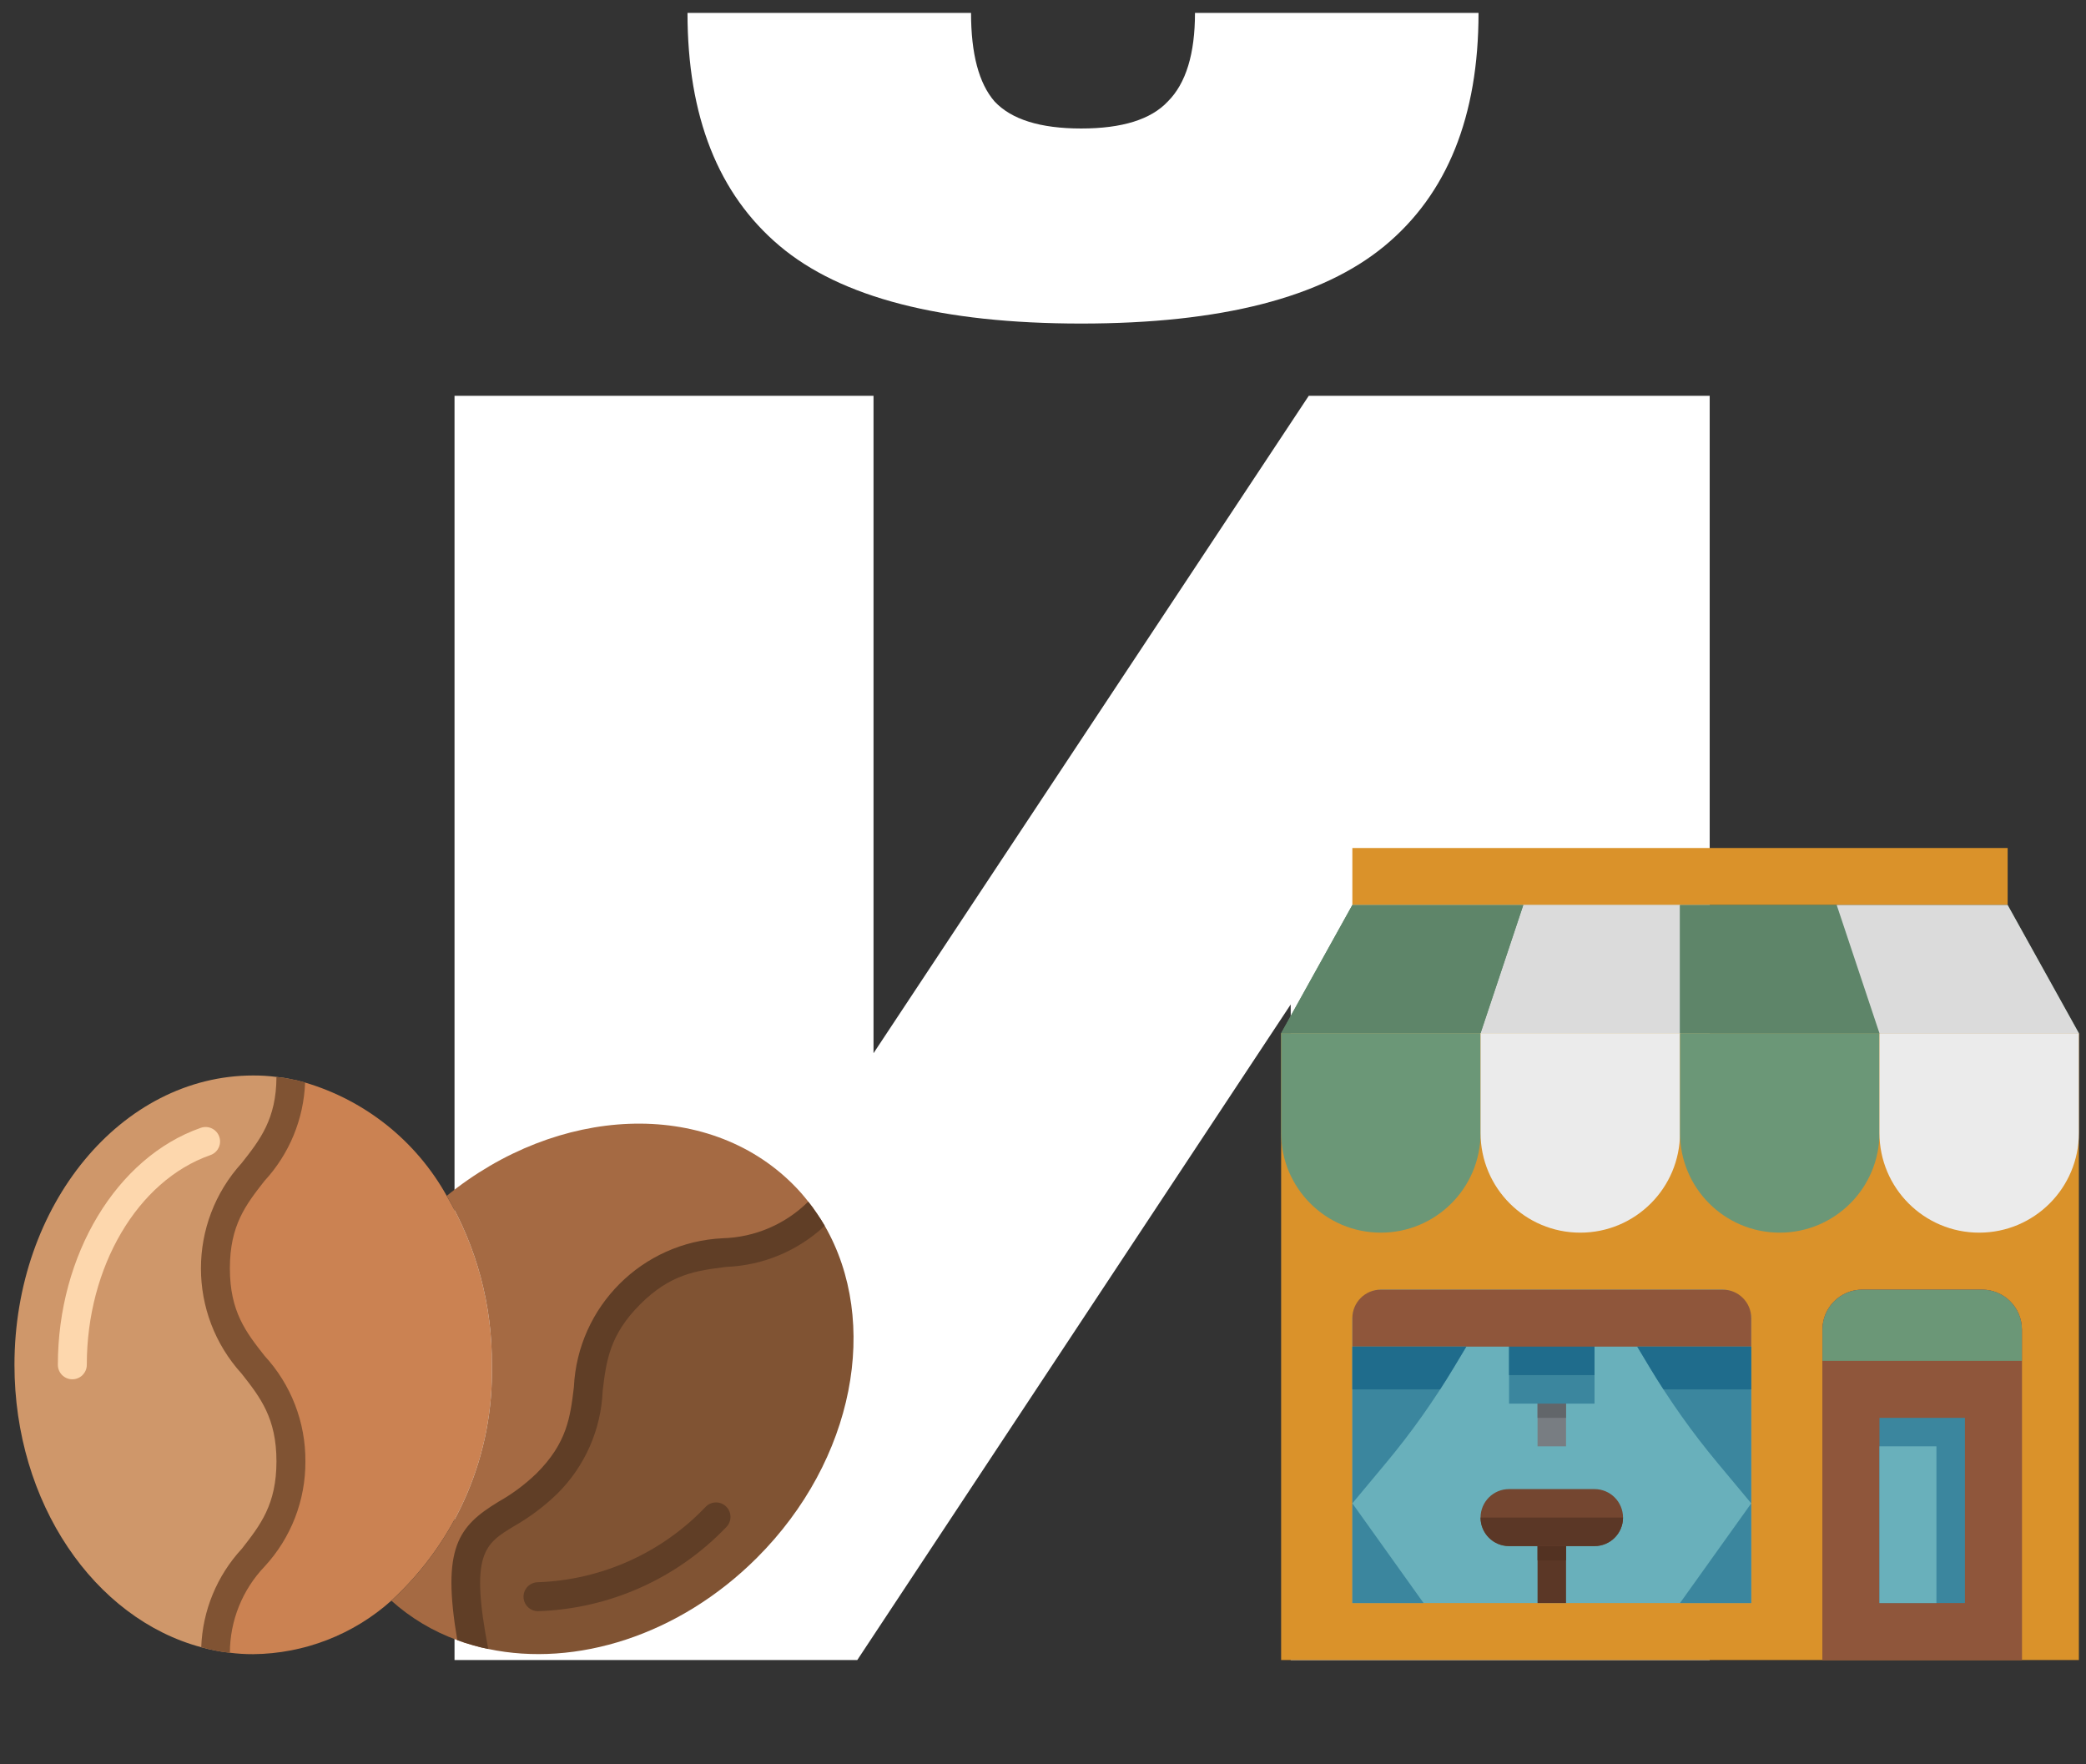
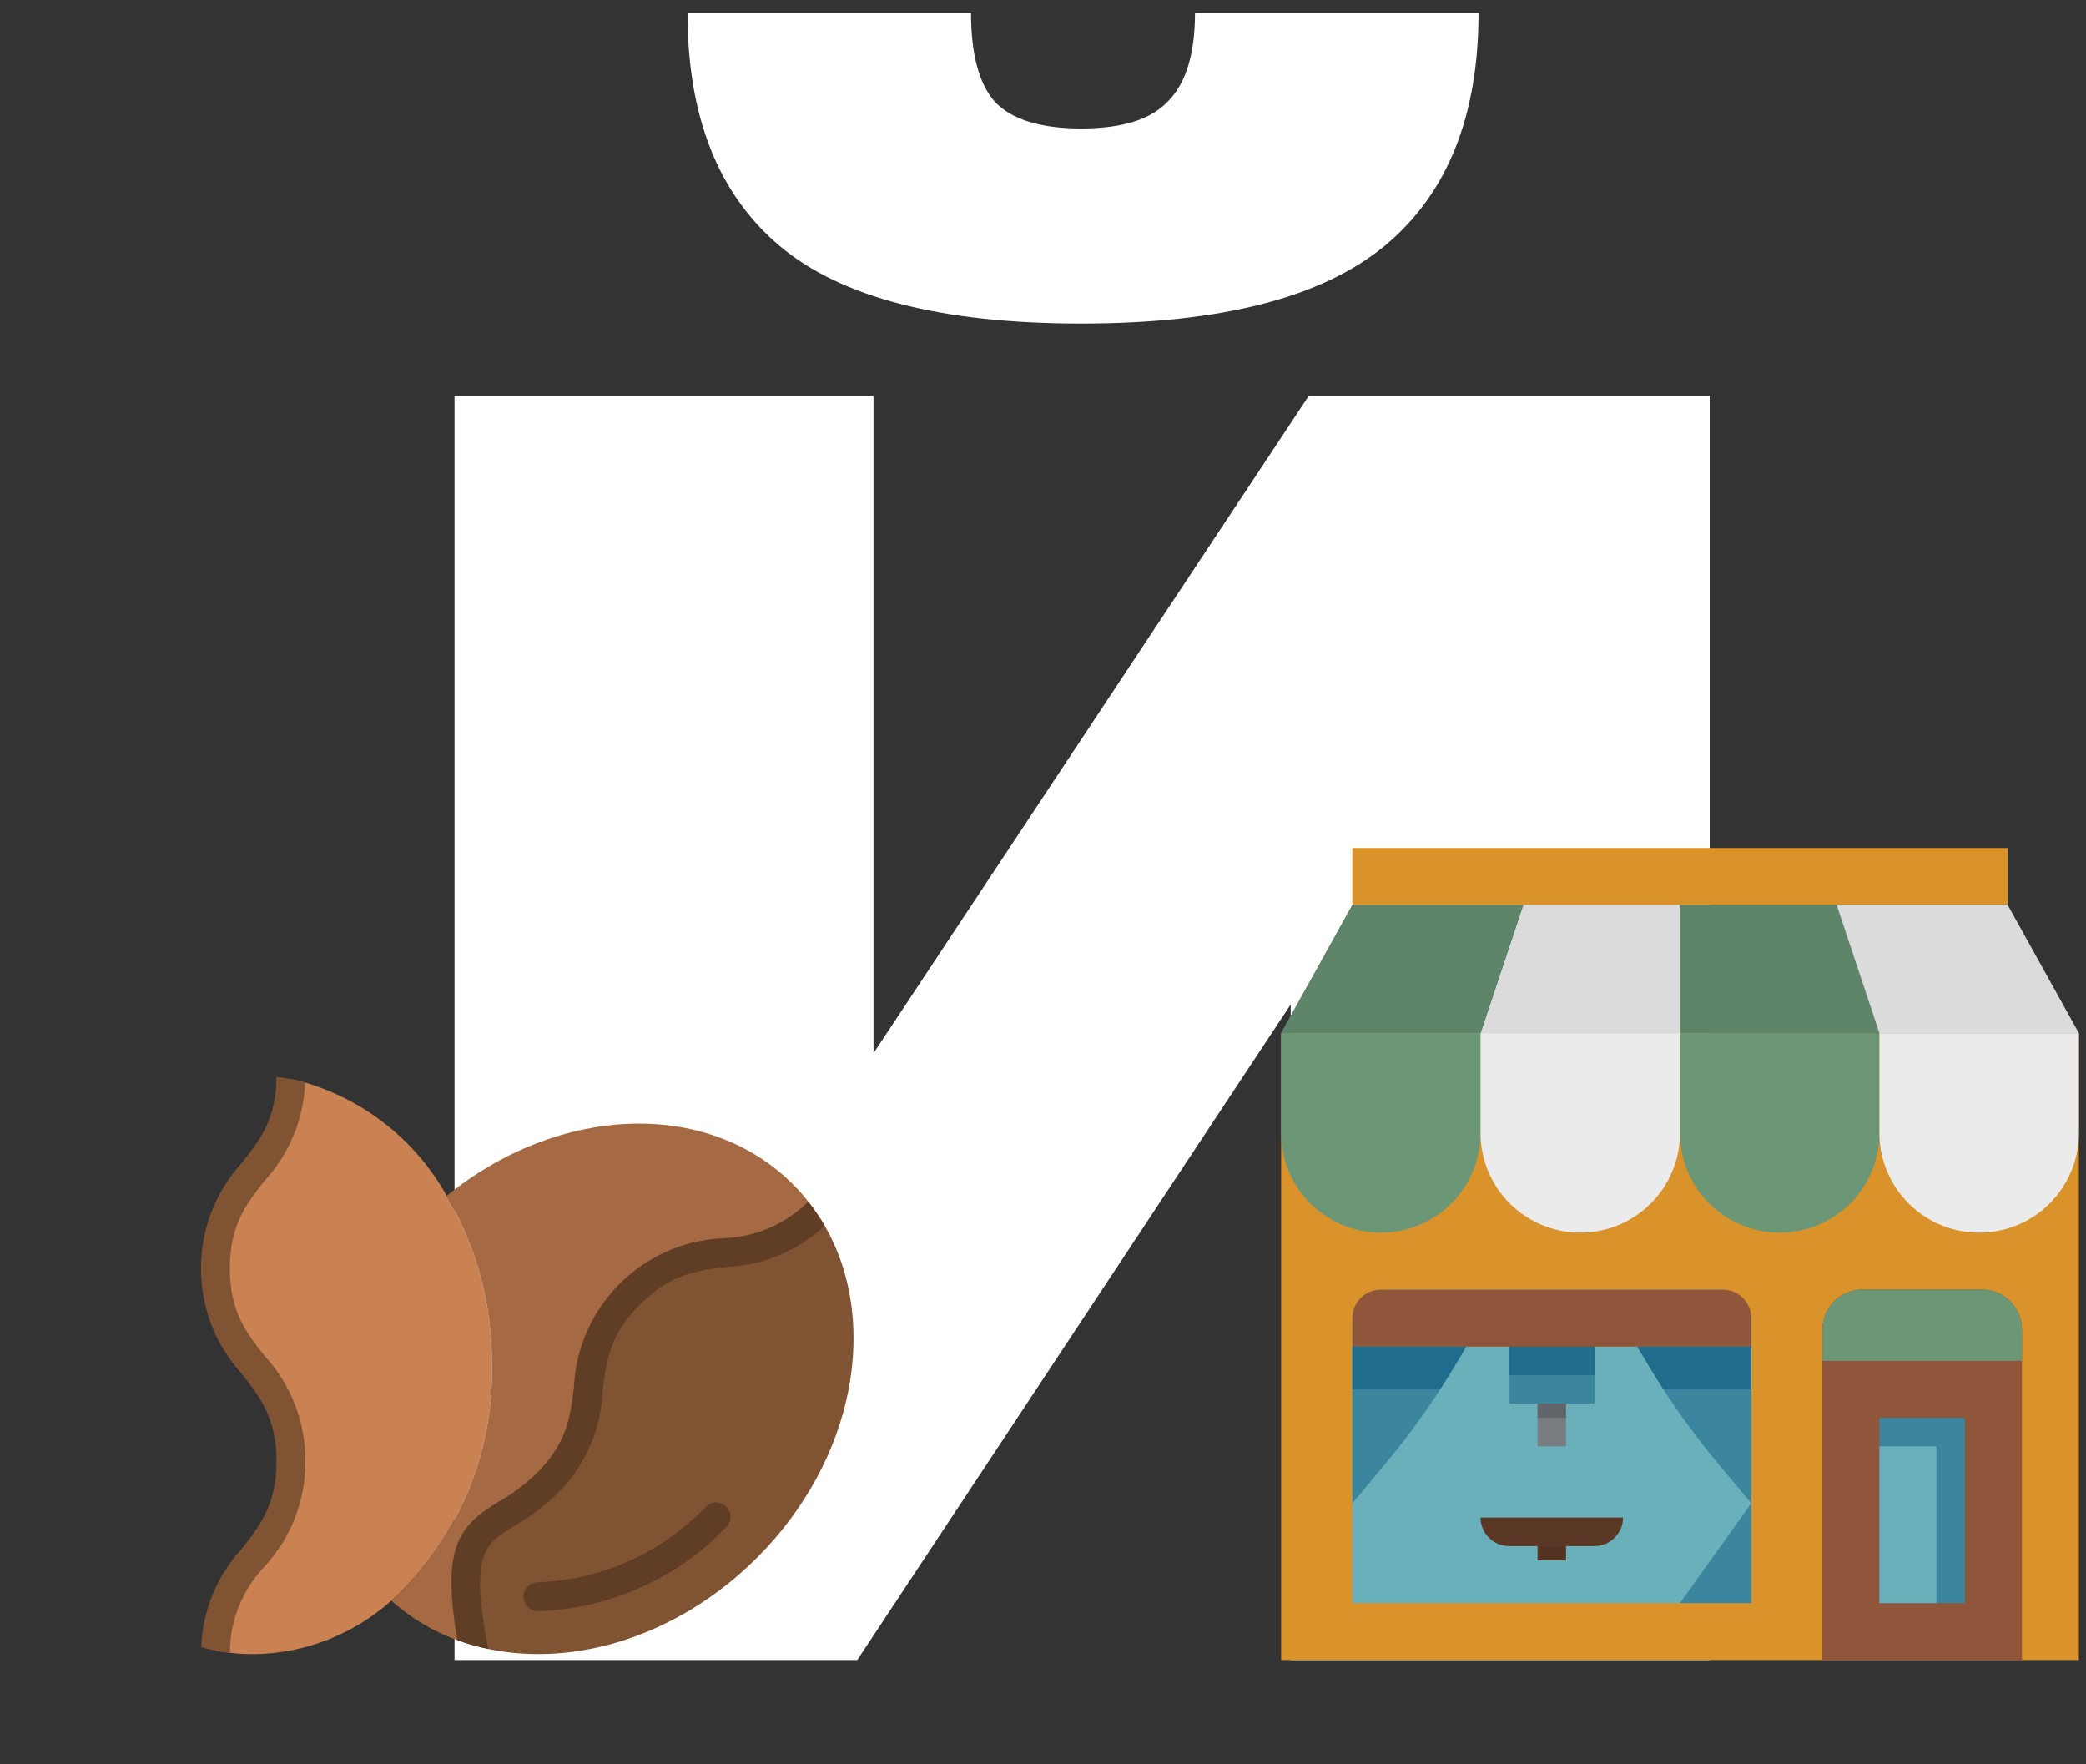
<svg xmlns="http://www.w3.org/2000/svg" width="149" height="126" viewBox="0 0 149 126" fill="none">
  <rect x="0" y="0" width="149" height="126" fill="#333333" stroke="none" />
  <path d="M32.466 28.27H62.394V75.226L93.483 28.27H122.121V118.57H92.193V71.743L61.233 118.57H32.466V28.27ZM77.229 23.11C67.253 23.11 60.072 21.261 55.686 17.563C51.3 13.865 49.107 8.318 49.107 0.922H69.36C69.36 3.846 69.919 5.953 71.037 7.243C72.241 8.533 74.305 9.178 77.229 9.178C80.153 9.178 82.217 8.533 83.421 7.243C84.711 5.953 85.356 3.846 85.356 0.922H105.609C105.609 8.318 103.373 13.865 98.901 17.563C94.429 21.261 87.205 23.11 77.229 23.11Z" fill="white" />
  <g clip-path="url(#clip0)">
    <path d="M91.509 73.798H148.491V118.57H91.509V73.798Z" fill="#DA922A" />
    <path d="M148.491 73.798H91.509L96.597 64.64H143.404L148.491 73.798Z" fill="#5E8569" />
    <path d="M144.421 118.57H130.175V94.963C130.175 93.389 131.451 92.113 133.025 92.113H141.572C143.145 92.113 144.421 93.389 144.421 94.963V118.57Z" fill="#8F563B" />
    <path d="M144.421 118.57H130.175V94.963C130.175 93.389 131.451 92.113 133.025 92.113H141.572C143.145 92.113 144.421 93.389 144.421 94.963V118.57Z" fill="#8F563B" />
    <path d="M134.246 101.271H140.351V114.499H134.246V101.271Z" fill="#3B869E" />
    <path d="M134.246 103.306H138.316V114.499H134.246V103.306Z" fill="#69B0BB" />
    <path d="M125.088 114.499H96.597V94.352C96.543 93.173 97.453 92.172 98.632 92.113H123.053C124.232 92.172 125.141 93.173 125.088 94.352V114.499Z" fill="#69B0BB" />
    <path d="M144.421 94.963C144.421 93.389 143.145 92.113 141.572 92.113H133.025C131.451 92.113 130.175 93.389 130.175 94.963V97.201H144.421V94.963Z" fill="#6B9777" />
    <path d="M96.597 60.57H143.404V64.64H96.597V60.57Z" fill="#DA922A" />
-     <path d="M109.825 109.412H111.86V114.499H109.825V109.412Z" fill="#5B3726" />
    <path d="M109.825 109.412H111.86V111.447H109.825V109.412Z" fill="#533222" />
    <path d="M109.825 99.236H111.86V103.306H109.825V99.236Z" fill="#787D82" />
    <path d="M109.825 99.236H111.86V101.271H109.825V99.236Z" fill="#62666A" />
    <path d="M120 73.798H105.754L108.807 64.64H120V73.798Z" fill="#DBDBDB" />
    <path d="M120 73.798H134.246L131.193 64.64H120V73.798Z" fill="#5E8569" />
    <path d="M143.404 64.64L148.491 73.798H134.246L131.193 64.64H143.404Z" fill="#DBDBDB" />
    <path d="M96.597 64.64L91.509 73.798H105.754L108.807 64.64H96.597Z" fill="#5E8569" />
    <path d="M91.509 73.798H105.754V80.921C105.754 84.854 102.565 88.043 98.632 88.043C94.698 88.043 91.509 84.854 91.509 80.921V73.798Z" fill="#6B9777" />
    <path d="M105.754 73.798H120V80.921C120 84.854 116.811 88.043 112.877 88.043C108.943 88.043 105.754 84.854 105.754 80.921V73.798Z" fill="#EBEBEB" />
    <path d="M120 73.798H134.246V80.921C134.246 84.854 131.057 88.043 127.123 88.043C123.189 88.043 120 84.854 120 80.921V73.798Z" fill="#6B9777" />
    <path d="M134.246 73.798H148.491V80.921C148.491 84.854 145.302 88.043 141.368 88.043C137.435 88.043 134.246 84.854 134.246 80.921V73.798Z" fill="#EBEBEB" />
    <path d="M116.947 96.184L117.855 97.696C119.283 100.076 120.892 102.342 122.669 104.475L125.088 107.377V96.184H116.947Z" fill="#3B869E" />
    <path d="M125.088 107.377L120 114.499H125.088V107.377Z" fill="#3B869E" />
    <path d="M104.737 96.184L103.829 97.696C102.401 100.076 100.792 102.342 99.015 104.475L96.597 107.377V96.184H104.737Z" fill="#3B869E" />
-     <path d="M96.597 107.377L101.684 114.499H96.597V107.377Z" fill="#3B869E" />
    <path d="M107.79 95.166H113.895V100.254H107.79V95.166Z" fill="#3B869E" />
    <path d="M107.789 95.166H113.895V98.219H107.789V95.166Z" fill="#1F6C8C" />
    <path d="M98.632 92.113H123.053C124.177 92.113 125.088 93.025 125.088 94.148V96.184H96.597V94.148C96.597 93.025 97.508 92.113 98.632 92.113Z" fill="#8F563B" />
-     <path d="M107.789 106.359H113.895C115.019 106.359 115.93 107.27 115.93 108.394C115.93 109.518 115.019 110.429 113.895 110.429H107.789C106.665 110.429 105.754 109.518 105.754 108.394C105.754 107.27 106.665 106.359 107.789 106.359Z" fill="#744630" />
    <path d="M103.829 97.696L104.737 96.184H96.597V99.236H102.865C103.193 98.728 103.516 98.219 103.829 97.696Z" fill="#1F6C8C" />
    <path d="M116.947 96.184L117.855 97.696C118.168 98.219 118.491 98.728 118.82 99.236H125.088V96.184H116.947Z" fill="#1F6C8C" />
    <path d="M115.93 108.394H105.754C105.754 109.518 106.665 110.429 107.789 110.429H113.895C115.019 110.429 115.93 109.518 115.93 108.394Z" fill="#5B3726" />
  </g>
-   <path d="M20.78 104.376C20.78 111.165 15.521 111.258 15.397 117.892C15.056 117.83 14.715 117.747 14.374 117.654C6.737 115.608 1.033 107.352 1.033 97.483C1.033 86.065 8.67 76.817 18.083 76.817C18.64 76.814 19.195 76.849 19.747 76.92C20.091 76.95 20.433 77.002 20.77 77.075C20.646 83.709 15.386 83.792 15.386 90.591C15.386 97.483 20.78 97.483 20.78 104.376Z" fill="#CF976A" />
  <path d="M35.133 97.483C35.278 103.87 32.66 110.009 27.952 114.327C25.236 116.757 21.728 118.116 18.083 118.15C17.527 118.152 16.971 118.118 16.42 118.047C16.076 118.017 15.734 117.965 15.397 117.892C15.521 111.258 20.78 111.165 20.78 104.376C20.78 97.483 15.386 97.483 15.386 90.591C15.386 83.792 20.646 83.709 20.77 77.075C21.116 77.138 21.457 77.221 21.793 77.323C26.094 78.592 29.726 81.497 31.909 85.414C34.053 89.073 35.167 93.243 35.133 97.483Z" fill="#CB8252" />
-   <path d="M5.167 98.517C4.596 98.517 4.133 98.054 4.133 97.483C4.133 89.63 8.327 82.666 14.329 80.56C14.679 80.431 15.072 80.501 15.356 80.743C15.64 80.984 15.772 81.36 15.701 81.727C15.63 82.093 15.367 82.392 15.013 82.51C9.825 84.328 6.2 90.486 6.2 97.483C6.2 98.054 5.737 98.517 5.167 98.517Z" fill="#FDD7AD" />
  <path d="M58.352 86.675C53.568 91.273 49.796 87.625 44.991 92.43C40.114 97.297 43.927 101.11 39.05 105.977C35.226 109.79 32.002 107.734 33.78 117.509C33.397 117.406 33.025 117.282 32.664 117.148C30.926 116.519 29.326 115.562 27.952 114.327C32.66 110.009 35.278 103.87 35.133 97.483C35.167 93.243 34.053 89.073 31.909 85.414C39.845 78.945 50.478 78.439 56.637 84.587C57.029 84.976 57.395 85.39 57.732 85.827C57.949 86.096 58.156 86.385 58.352 86.675Z" fill="#A56A43" />
  <path d="M54.074 111.258C48.505 116.827 41.127 119.101 34.875 117.778C34.503 117.706 34.141 117.613 33.78 117.509C32.002 107.734 35.226 109.79 39.05 105.977C43.927 101.11 40.114 97.297 44.991 92.43C49.796 87.625 53.568 91.273 58.352 86.675C58.549 86.964 58.735 87.253 58.91 87.553C62.858 94.404 61.06 104.272 54.074 111.258Z" fill="#805333" />
  <path d="M38.428 115.079C37.857 115.079 37.394 114.616 37.394 114.046C37.394 113.475 37.857 113.012 38.428 113.012C42.982 112.85 47.29 110.908 50.427 107.602C50.832 107.21 51.477 107.216 51.875 107.614C52.274 108.013 52.279 108.657 51.888 109.063C48.364 112.756 43.53 114.916 38.428 115.079Z" fill="#603E26" />
  <path d="M21.814 104.376C21.831 107.159 20.789 109.845 18.9 111.888C17.314 113.547 16.426 115.752 16.42 118.047C16.076 118.017 15.734 117.965 15.397 117.892C15.056 117.83 14.715 117.747 14.374 117.654C14.468 115.036 15.498 112.539 17.277 110.617C18.6 108.922 19.747 107.455 19.747 104.376C19.747 101.296 18.6 99.819 17.267 98.124C13.382 93.857 13.382 87.335 17.267 83.068C18.569 81.415 19.737 79.927 19.747 76.92C20.091 76.95 20.433 77.002 20.77 77.075C21.115 77.138 21.457 77.221 21.793 77.323C21.694 79.937 20.665 82.429 18.889 84.35C17.567 86.044 16.42 87.501 16.42 90.591C16.42 93.681 17.567 95.148 18.9 96.843C20.791 98.893 21.833 101.586 21.814 104.376Z" fill="#805333" />
  <path d="M58.91 87.553C56.996 89.343 54.502 90.385 51.884 90.488C49.745 90.756 47.905 90.984 45.725 93.164C43.545 95.344 43.307 97.194 43.049 99.333C42.937 102.118 41.769 104.756 39.783 106.711C38.857 107.604 37.822 108.379 36.704 109.015C34.627 110.276 33.552 110.937 34.875 117.778C34.503 117.706 34.141 117.613 33.78 117.509C33.397 117.406 33.025 117.282 32.664 117.148C31.537 110.524 32.736 109.005 35.629 107.248C36.606 106.697 37.509 106.023 38.316 105.244C40.507 103.063 40.734 101.214 40.992 99.075C41.265 93.315 45.876 88.708 51.636 88.442C53.926 88.374 56.104 87.439 57.732 85.827C57.949 86.096 58.156 86.385 58.352 86.675C58.549 86.964 58.735 87.253 58.91 87.553Z" fill="#603E26" />
  <defs>
    <clipPath id="clip0">
      <rect width="58" height="58" fill="white" transform="translate(91 60.57)" />
    </clipPath>
  </defs>
</svg>